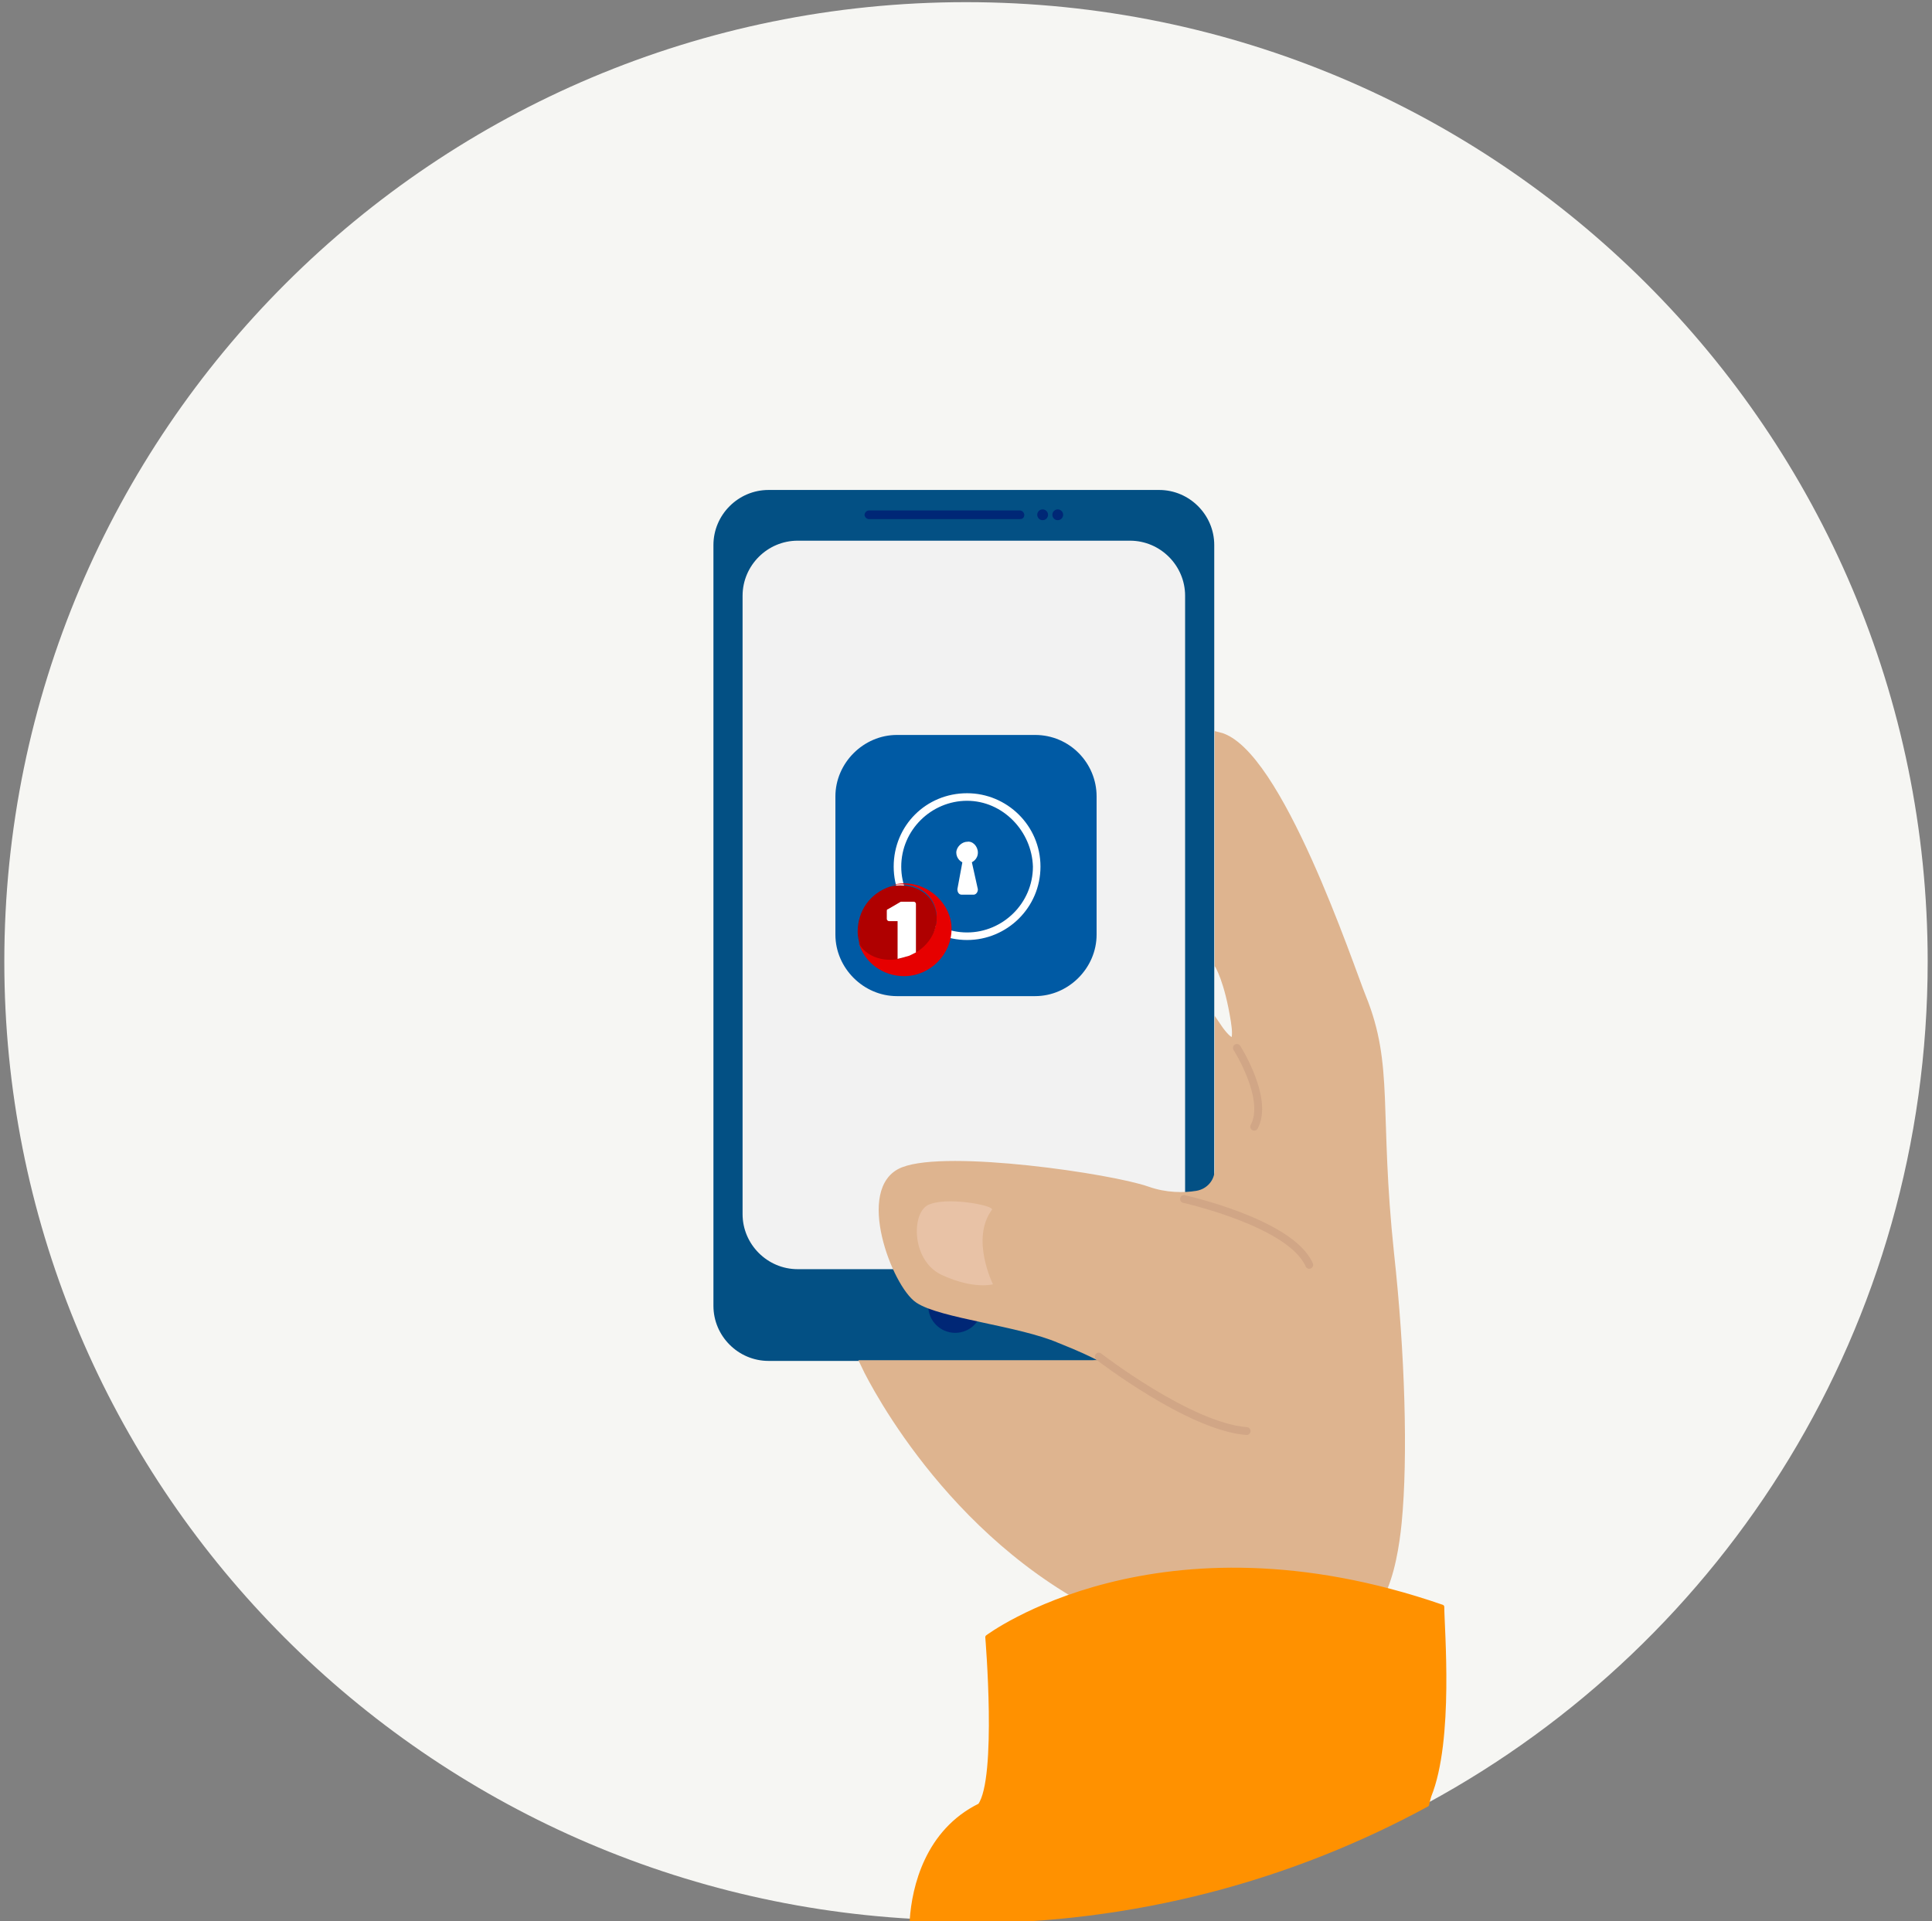
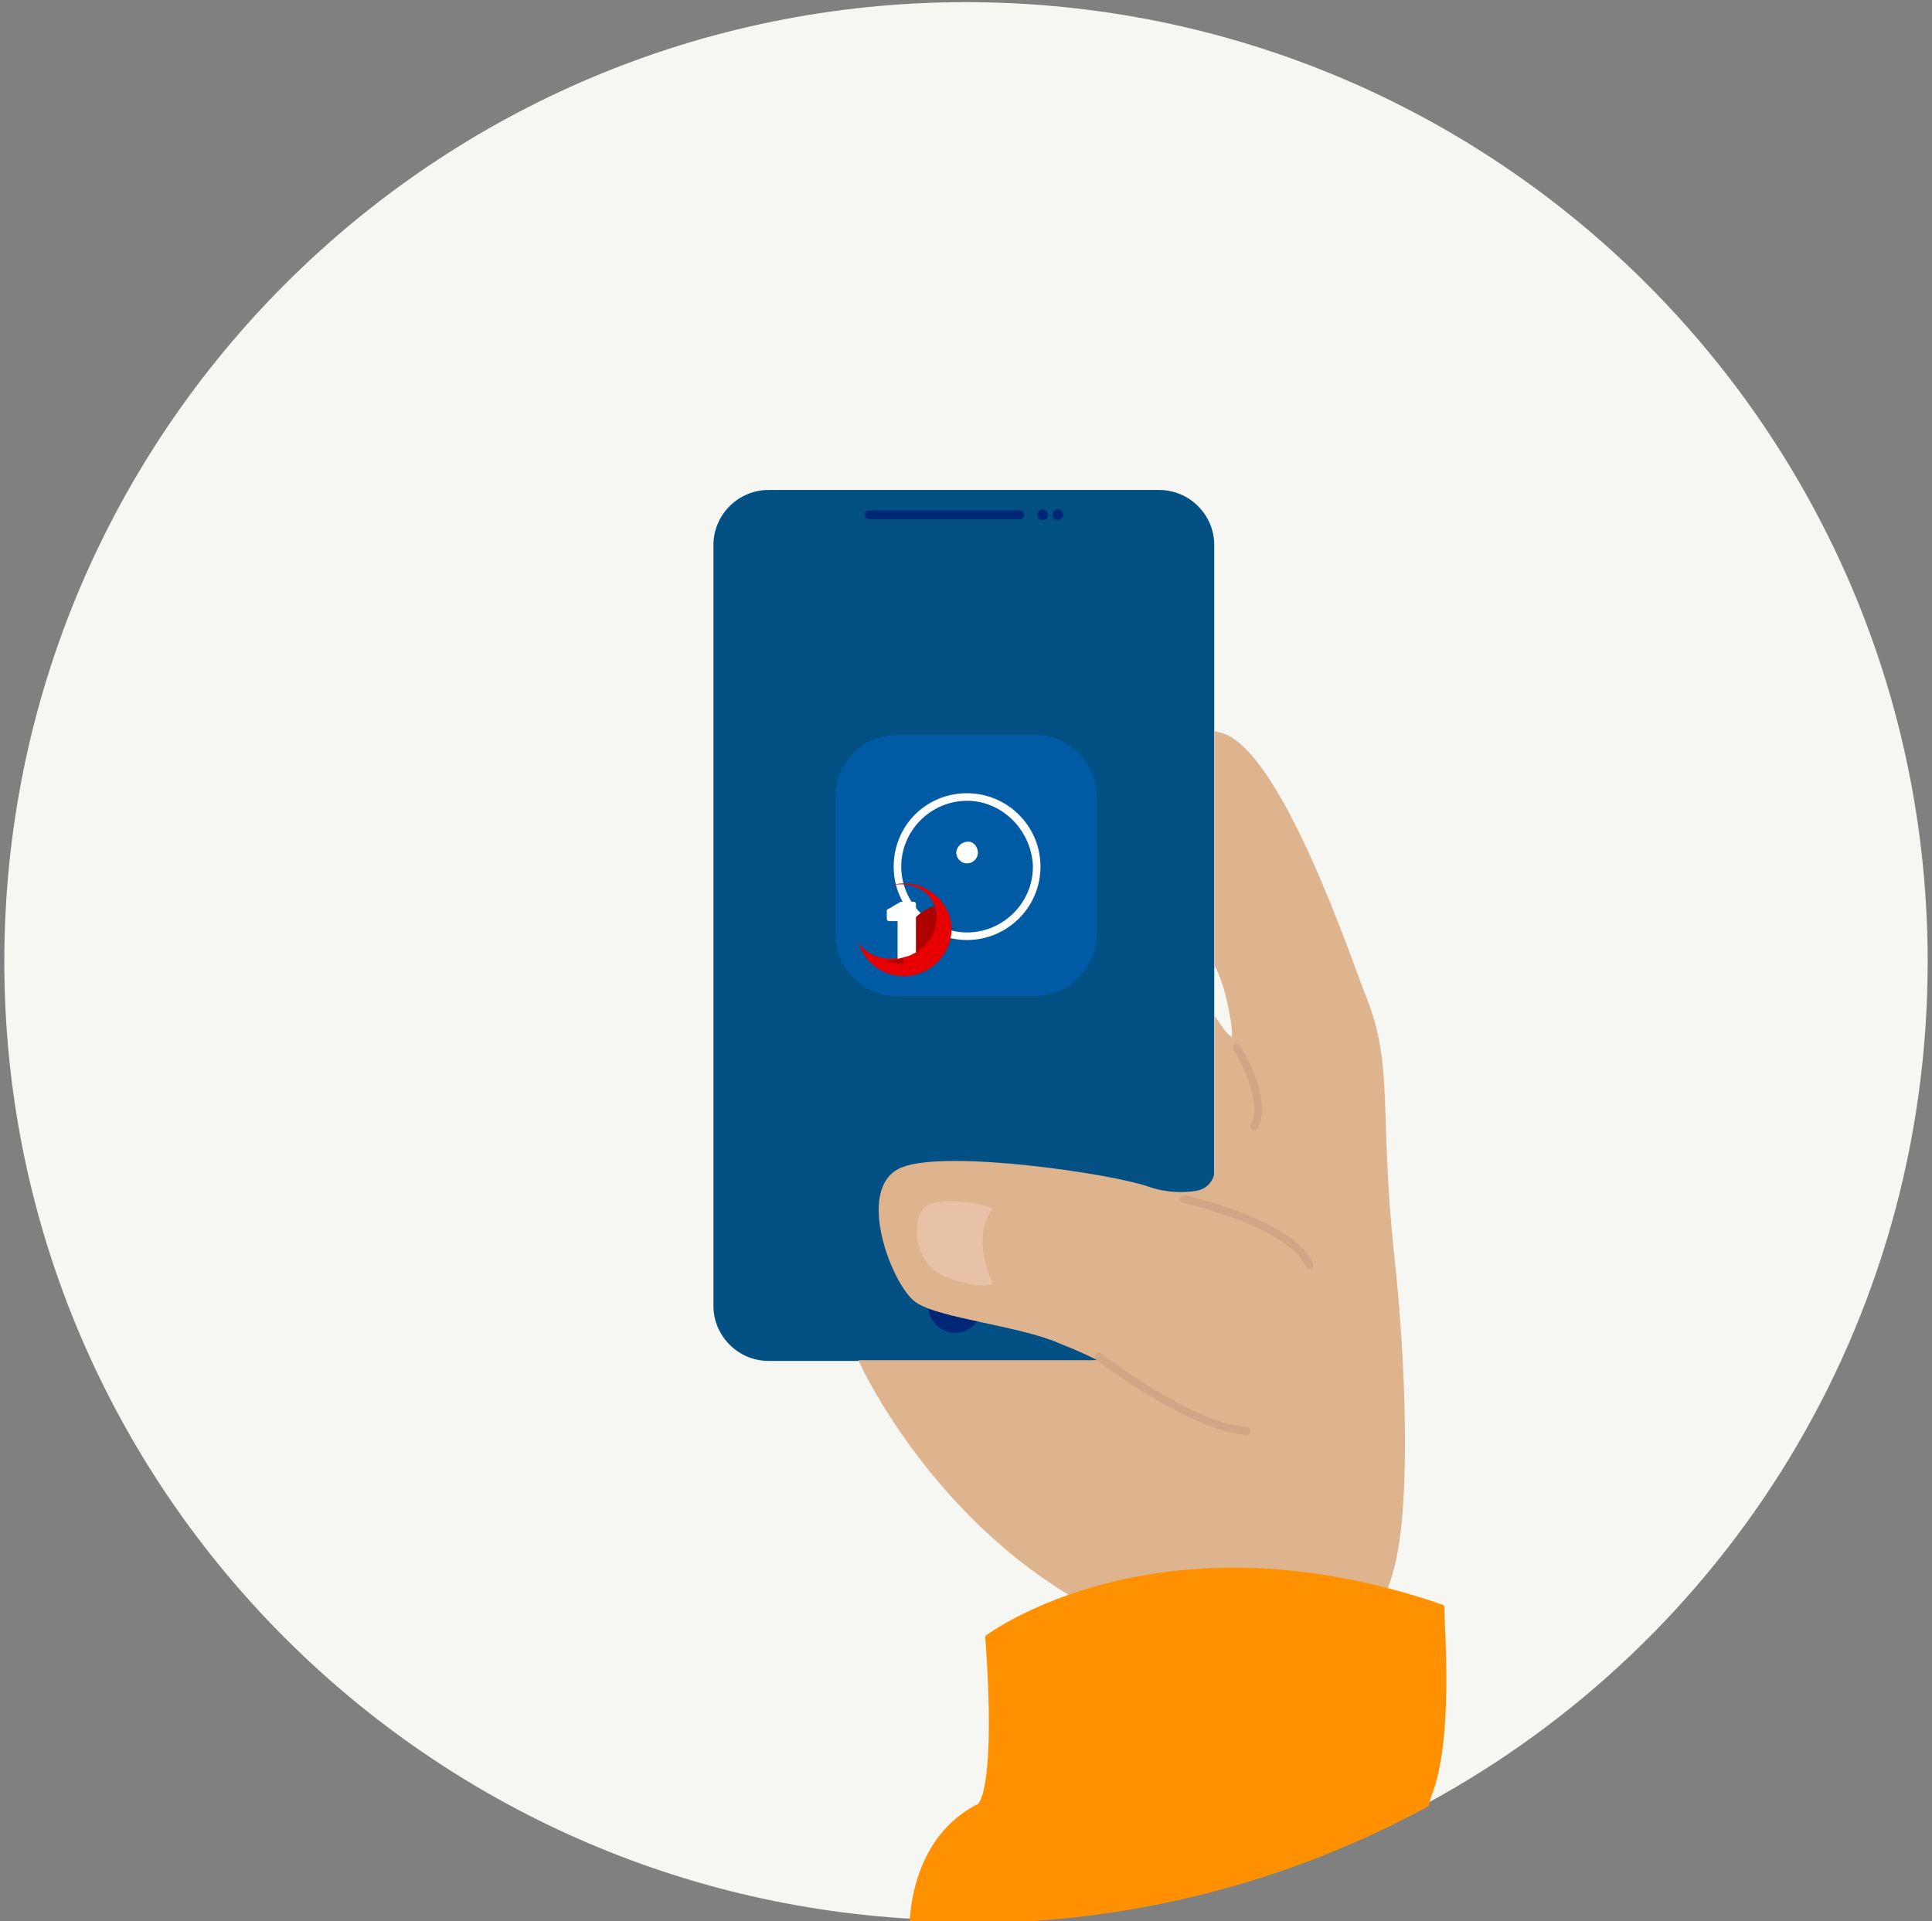
<svg xmlns="http://www.w3.org/2000/svg" version="1.1" id="Layer_1" x="0px" y="0px" width="179px" height="178px" viewBox="0 0 179 178" style="enable-background:new 0 0 179 178;" xml:space="preserve">
  <rect x="0" y="0" width="179" height="178" fill="#808080" stroke="none" />
  <style type="text/css">
	.st0{fill:#F6F6F3;}
	.st1{fill:#035084;}
	.st2{fill:#F2F2F2;}
	.st3{fill:none;stroke:#D1A686;stroke-width:0.727;stroke-linecap:round;stroke-linejoin:round;stroke-miterlimit:10;}
	.st4{fill:#002776;}
	.st5{fill:#DEB48F;stroke:#DEB48F;stroke-width:0.727;stroke-miterlimit:10;}
	.st6{fill:#E8C2A6;}
	.st7{fill:#FF9100;stroke:#FF9100;stroke-width:0.427;stroke-linecap:round;stroke-linejoin:round;stroke-miterlimit:10;}
	.st8{opacity:0.15;fill:#0086FF;}
	.st9{fill-rule:evenodd;clip-rule:evenodd;fill:#005AA4;}
	.st10{fill-rule:evenodd;clip-rule:evenodd;fill:#FFFFFF;}
	.st11{fill-rule:evenodd;clip-rule:evenodd;fill:#E60000;}
	.st12{fill-rule:evenodd;clip-rule:evenodd;fill:#AF0000;}
</style>
  <g>
    <path class="st0" d="M178.6,89.1c0-49.1-39.9-88.9-89.1-88.9S0.4,40,0.4,89.1c0,47.4,37.3,86.1,84.2,88.7c0.2-3,1.4-8.2,6.3-10.6   c1.9-2.5,0.7-15.6,0.7-15.6s15.8-11.8,42.1-2.8c0,2.1,0.6,13-1.6,18.2c0,0,0,0,0.1,0.1C159.9,152.1,178.6,122.8,178.6,89.1z" />
    <path class="st1" d="M107.4,126.1H71.2c-2.8,0-5.1-2.3-5.1-5.1V50.5c0-2.8,2.3-5.1,5.1-5.1h36.2c2.8,0,5.1,2.3,5.1,5.1V121   C112.5,123.8,110.2,126.1,107.4,126.1z" />
-     <path class="st2" d="M104.7,117.6H73.9c-2.8,0-5.1-2.3-5.1-5.1V55.2c0-2.8,2.3-5.1,5.1-5.1h30.8c2.8,0,5.1,2.3,5.1,5.1v57.4   C109.8,115.3,107.5,117.6,104.7,117.6z" />
    <path class="st3" d="M106.4,128.8c0,0-1.1,11.1,5.7,14.6" />
    <path class="st3" d="M101.5,126.4c0,0-9,1.8-10.6,5.7" />
    <circle class="st4" cx="88.5" cy="121" r="2.5" />
    <g>
      <path class="st5" d="M112.9,108.4c0,1.1-0.8,2.1-2,2.3c-1.2,0.2-2.9,0.2-4.6-0.4c-3.4-1.2-18.5-3.4-22.6-1.8    c-4.1,1.6-0.7,10.5,1.4,11.9c2.1,1.4,9.4,2.1,13.1,3.7c3.8,1.5,4.8,2.3,4.8,2.3H80.1c0,0,6.8,14.7,21.3,22.3    c8.1,4.3,16.7-1.1,21.3,1.1c5.1,2.4,6.4-4.7,6.8-8.7c0.6-6.1,0.3-15.8-0.7-24.9c-1.4-13.2,0-17.4-2.6-23.8    c-1.1-2.7-7.8-22.9-13.3-24.2v21.2c0,0,0.9,1.4,1.5,5.2c0.6,3.8-1.5,0.7-1.5,0.7V108.4z" />
      <path class="st6" d="M91.9,112.1c0.3-0.4-4.4-1.3-6-0.4c-1.5,0.9-1.4,5.3,1.5,6.5c2.9,1.3,4.6,0.8,4.6,0.8S89.9,114.8,91.9,112.1z    " />
      <path class="st3" d="M109.7,111.1c0,0,9.9,2.2,11.6,6.1" />
      <path class="st3" d="M101.8,125.7c0,0,8.4,6.5,13.7,6.9" />
      <path class="st3" d="M114.6,97.1c0,0,3,4.7,1.6,7.3" />
    </g>
    <path class="st4" d="M94.5,48.1h-14c-0.2,0-0.4-0.2-0.4-0.4l0,0c0-0.2,0.2-0.4,0.4-0.4h14c0.2,0,0.4,0.2,0.4,0.4l0,0   C94.9,47.9,94.8,48.1,94.5,48.1z" />
    <circle class="st4" cx="96.6" cy="47.7" r="0.5" />
    <circle class="st4" cx="98" cy="47.7" r="0.5" />
    <path class="st7" d="M133.6,148.9c-26.3-9.1-42.1,2.8-42.1,2.8s1.1,13.1-0.7,15.6c-4.9,2.4-6.1,7.6-6.3,10.6c1.6,0.1,3.3,0.1,5,0.1   c15.5,0,30-3.9,42.7-10.8c0-0.1,0.2-0.8,0.2-0.8C134.5,161.2,133.6,150.9,133.6,148.9z" />
  </g>
  <g id="IkonOTP_1_">
    <path id="Fill-2159_1_" class="st9" d="M95.9,68.1H83.1c-3.1,0-5.7,2.6-5.7,5.7v12.8c0,3.1,2.6,5.7,5.7,5.7h12.8   c3.1,0,5.7-2.6,5.7-5.7V73.8C101.6,70.7,99.1,68.1,95.9,68.1" />
    <g id="Nõkkelhull-ikon-neg_1_" transform="translate(40, 40)">
      <path id="Fill-1_1_" class="st10" d="M49.6,34.2c-3.3,0-6.1,2.7-6.1,6.1c0,3.3,2.7,6.1,6.1,6.1c3.3,0,6.1-2.7,6.1-6.1    C55.6,37,52.9,34.2,49.6,34.2 M49.6,47.1c-3.7,0-6.8-3-6.8-6.8s3-6.8,6.8-6.8c3.7,0,6.8,3,6.8,6.8S53.3,47.1,49.6,47.1" />
      <path id="Fill-3_1_" class="st10" d="M50.6,39c0,0.6-0.5,1-1,1c-0.6,0-1-0.5-1-1s0.5-1,1-1C50.1,37.9,50.6,38.4,50.6,39" />
-       <path id="Fill-5_1_" class="st10" d="M50,39.7h-0.8l-0.5,2.7c0,0.2,0.1,0.5,0.4,0.5h1.1c0.2,0,0.4-0.2,0.4-0.5L50,39.7z" />
    </g>
    <g transform="translate(14.062, 101.25)">
      <path id="Fill-1968_1_" class="st11" d="M69.7-19.4c-0.5,0-0.9,0.1-1.3,0.2c1.8-0.4,3.5,0.3,4.1,1.8c0.7,1.7-0.3,3.8-2.3,4.6    c-1.8,0.8-3.8,0.3-4.7-1.1c0.5,1.8,2.2,3.1,4.2,3.1c2.4,0,4.4-2,4.4-4.4C74.1-17.4,72.1-19.4,69.7-19.4" />
-       <path id="Fill-1970_1_" class="st12" d="M70.2-12.7c2-0.8,3-2.9,2.3-4.6c-0.6-1.5-2.4-2.2-4.1-1.8c-1.8,0.6-3,2.2-3,4.2    c0,0.4,0.1,0.8,0.2,1.2C66.4-12.4,68.4-11.9,70.2-12.7" />
+       <path id="Fill-1970_1_" class="st12" d="M70.2-12.7c2-0.8,3-2.9,2.3-4.6c-1.8,0.6-3,2.2-3,4.2    c0,0.4,0.1,0.8,0.2,1.2C66.4-12.4,68.4-11.9,70.2-12.7" />
      <path id="Fill-1972_1_" class="st10" d="M70.8-13v-4.5c0-0.1-0.1-0.2-0.2-0.2h-1c-0.1,0-0.1,0-0.2,0L68.2-17    c-0.1,0-0.1,0.1-0.1,0.2v0.7c0,0.1,0.1,0.2,0.2,0.2h0.8v3.5c0.4-0.1,0.8-0.2,1.1-0.3C70.4-12.8,70.6-12.9,70.8-13" />
    </g>
  </g>
</svg>